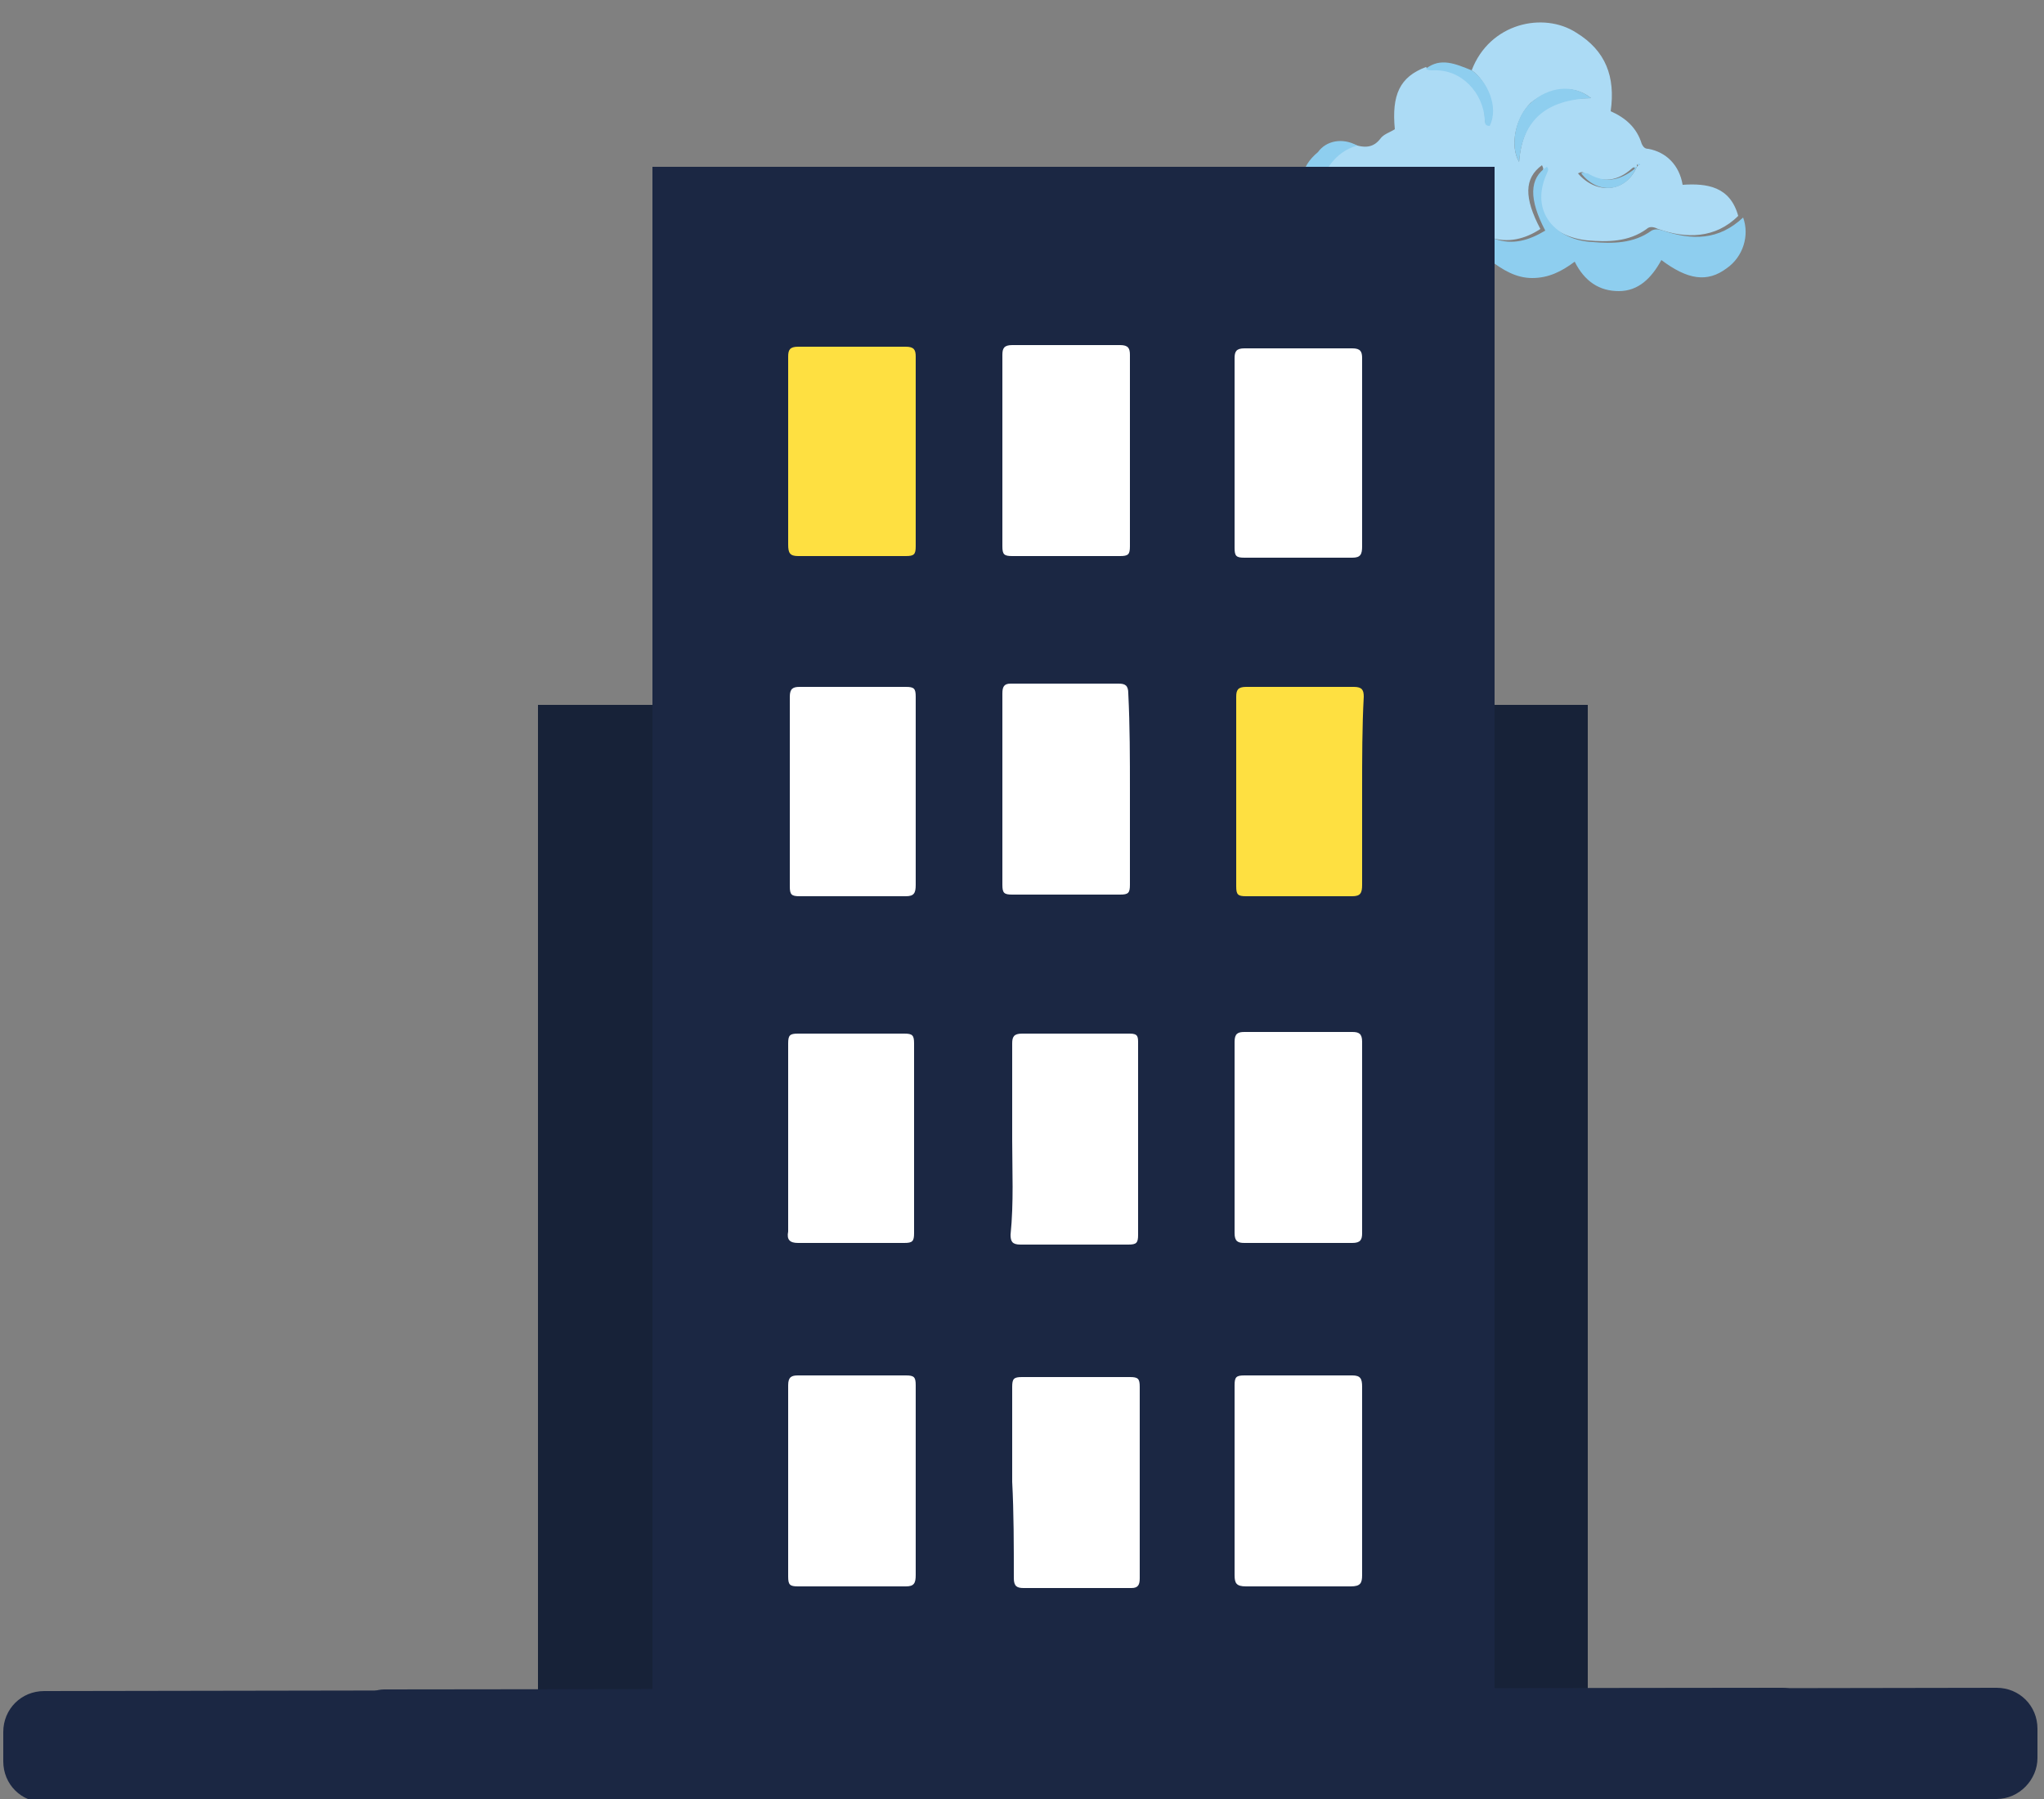
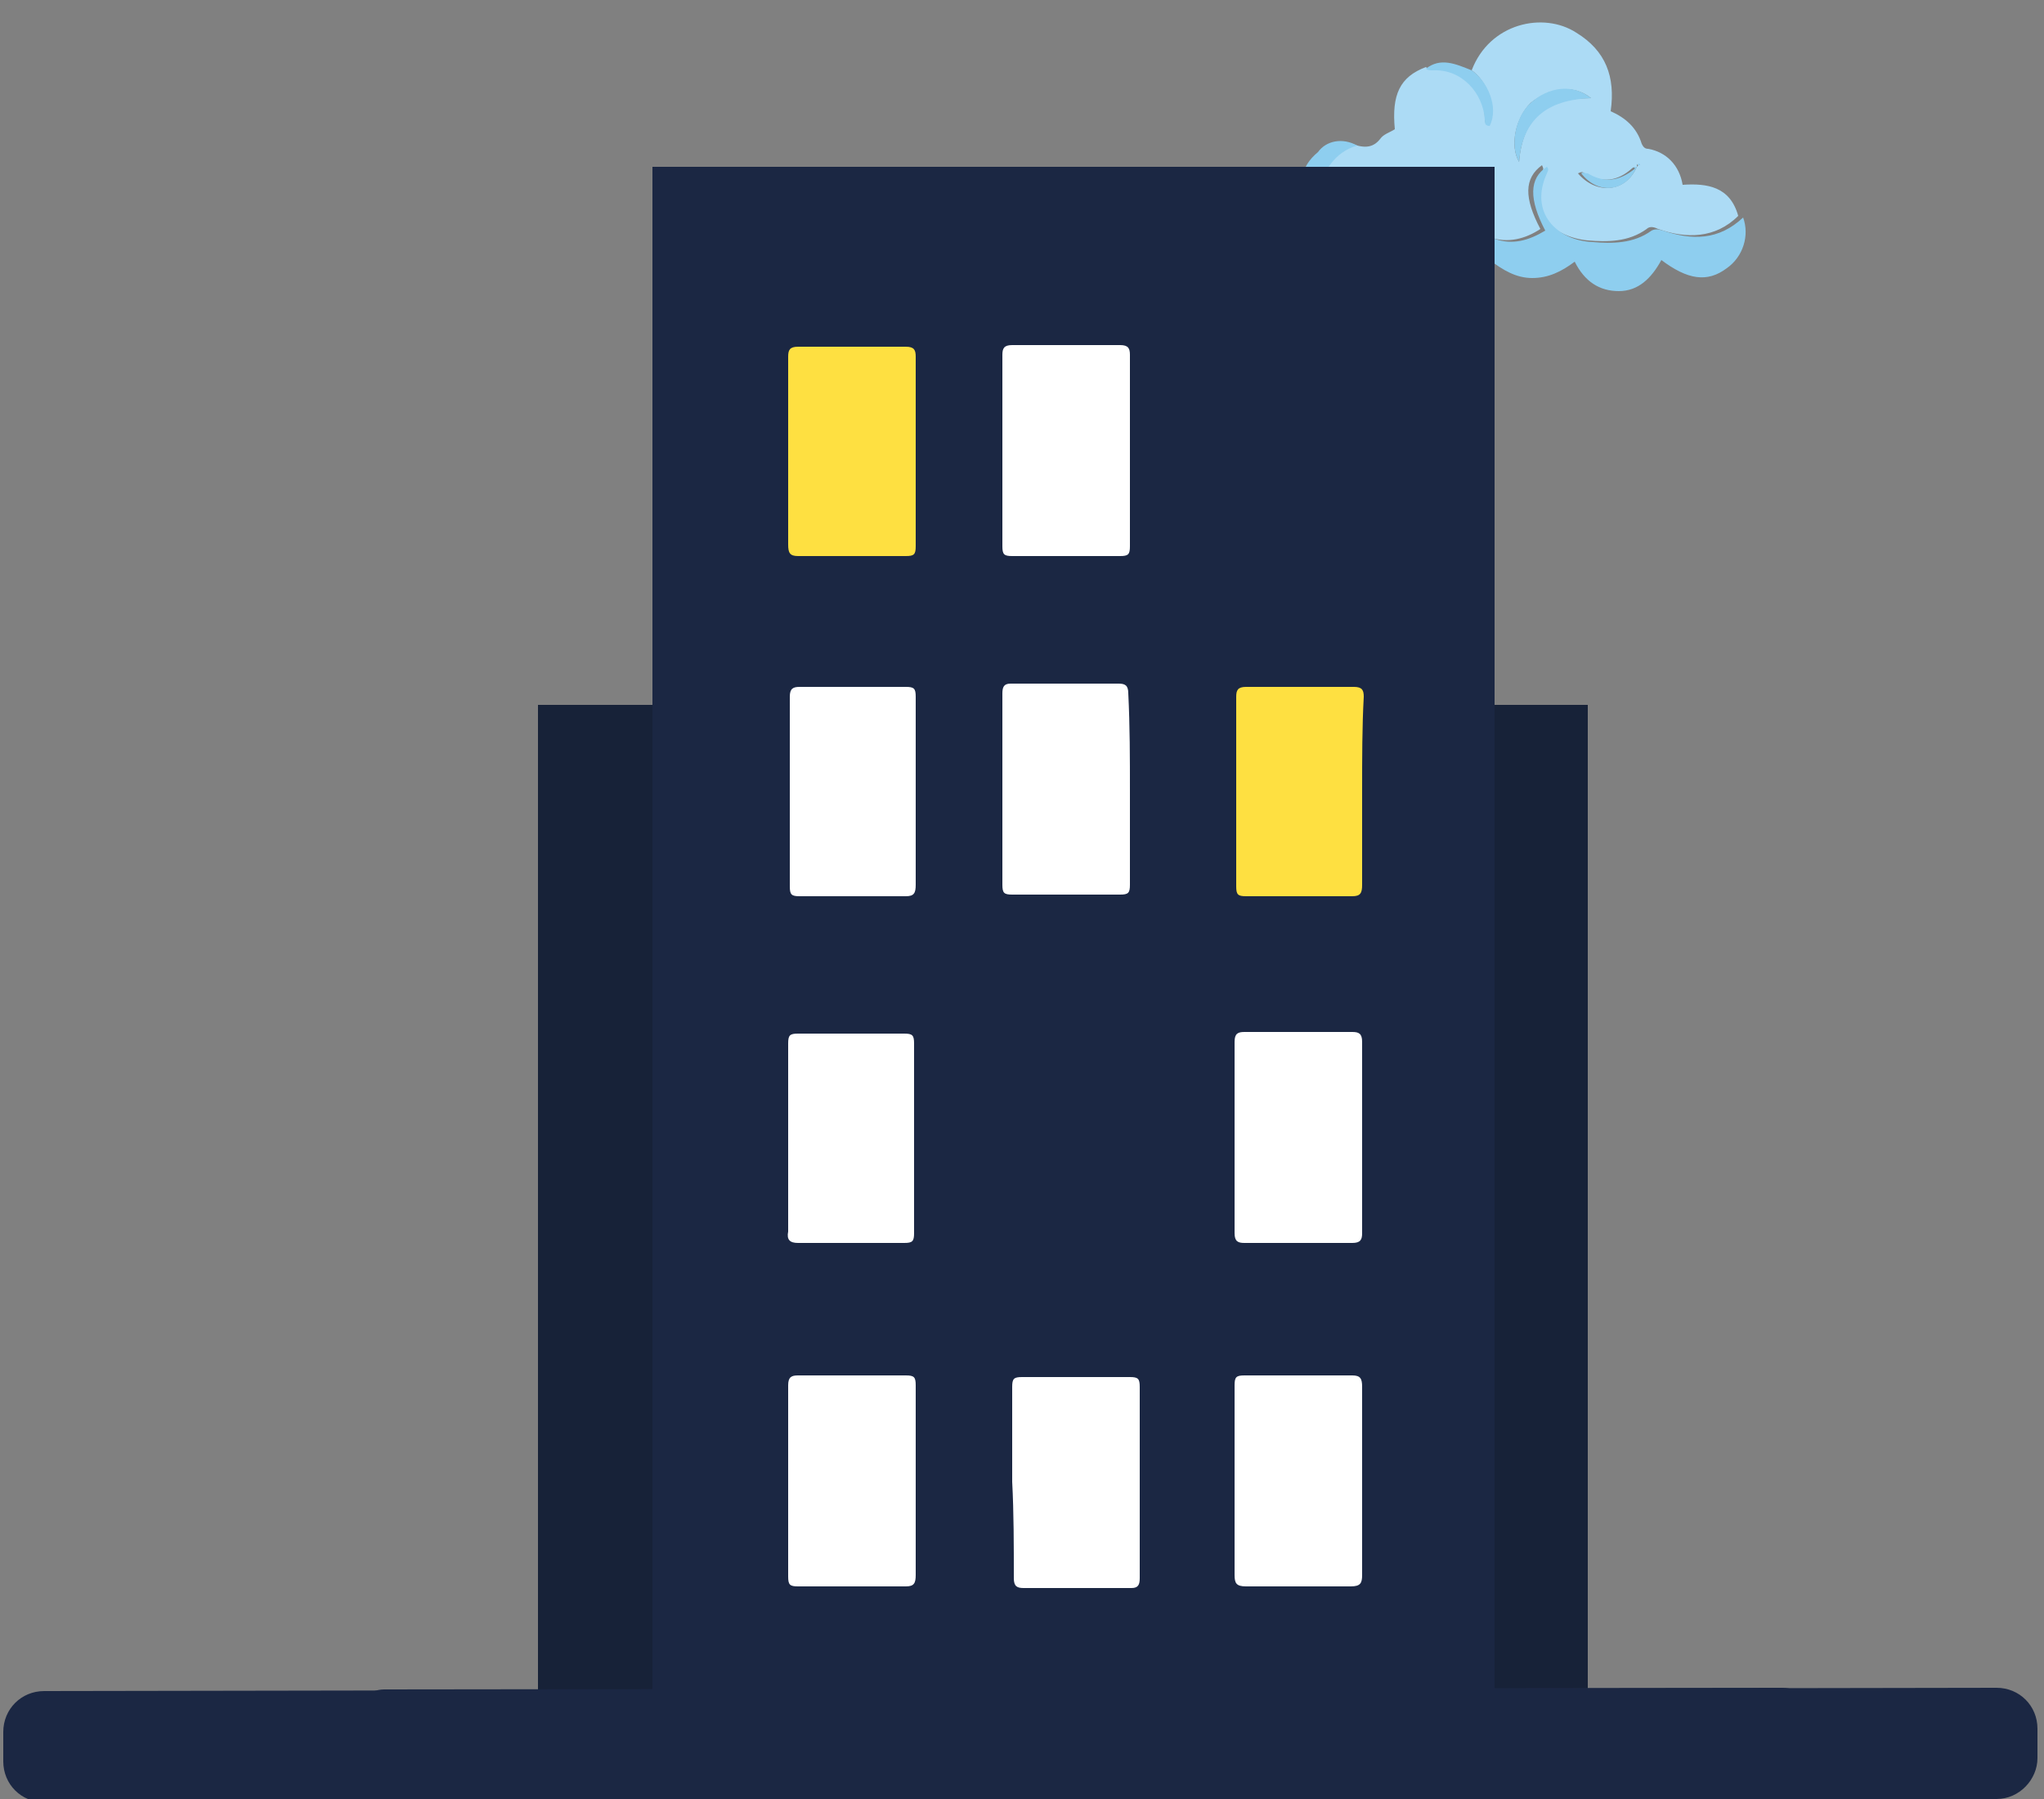
<svg xmlns="http://www.w3.org/2000/svg" version="1.1" id="Layer_1" x="0px" y="0px" viewBox="0 0 125 110" style="enable-background:new 0 0 125 110;" xml:space="preserve">
  <rect x="0" y="0" width="125" height="110" fill="#808080" stroke="none" />
  <style type="text/css">
	.st0{fill:#1B2743;}
	.st1{fill:#ACDBF5;}
	.st2{fill:#8ECEEF;}
	.st3{fill:#4E833D;}
	.st4{fill:#66A042;}
	.st5{fill:#346531;}
	.st6{fill:#8B603D;}
	.st7{fill:#3B773A;}
	.st8{fill:#305427;}
	.st9{fill:#599742;}
	.st10{fill:#315427;}
	.st11{fill:#609540;}
	.st12{fill:#548C3F;}
	.st13{fill:#865C3C;}
	.st14{fill:#7F512C;}
	.st15{fill:#296935;}
	.st16{fill:#8A5D38;}
	.st17{fill:#80532C;}
	.st18{fill:#5A903F;}
	.st19{fill:#814E29;}
	.st20{fill:#22411D;}
	.st21{fill:#815732;}
	.st22{fill:#2A4A22;}
	.st23{fill:#549040;}
	.st24{fill:#509241;}
	.st25{fill:#82522A;}
	.st26{fill:#835028;}
	.st27{fill:#804F23;}
	.st28{fill:#80522C;}
	.st29{fill:#327037;}
	.st30{fill:#824F25;}
	.st31{fill:#84532B;}
	.st32{fill:#3B783A;}
	.st33{fill:#27451F;}
	.st34{fill:#81552D;}
	.st35{fill:#27441F;}
	.st36{fill:#427939;}
	.st37{fill:#266A35;}
	.st38{fill:#5B9742;}
	.st39{fill:#7A5636;}
	.st40{fill:#82533D;}
	.st41{fill:#6DA743;}
	.st42{fill:#599942;}
	.st43{fill:#8E603E;}
	.st44{fill:#946041;}
	.st45{fill:#946042;}
	.st46{fill:#96603E;}
	.st47{fill:#82563D;}
	.st48{fill:#5F9B42;}
	.st49{fill:#4FC2F5;}
	.st50{fill:#47AEDC;}
	.st51{fill:#172238;}
	.st52{fill:#A3948E;}
	.st53{fill:#ABABAB;}
	.st54{fill:#BEBEBE;}
	.st55{fill:#D8D8D8;}
	.st56{fill:#B9B9B9;}
	.st57{fill:#FEE041;}
	.st58{fill:#FFFFFF;}
	.st59{fill:#FEE041;stroke:#1B2743;stroke-miterlimit:10;}
</style>
  <path class="st0" d="M122.1,110L2.7,110.2c-1.4,0-2.5-1.1-2.5-2.5v-1.8c0-1.4,1.1-2.5,2.5-2.5l119.4-0.2c1.4,0,2.5,1.1,2.5,2.5v1.8  C124.6,108.8,123.5,110,122.1,110z" />
  <rect x="32.9" y="43.1" class="st51" width="11.6" height="62.1" />
  <rect x="85.5" y="43.1" class="st51" width="11.6" height="62.1" />
  <g>
    <path class="st1" d="M90,4.3c1.1-2.9,4.4-3.6,6.4-2.3c1.8,1.1,2.4,2.7,2.1,4.8c0.9,0.4,1.6,1,1.9,2c0.1,0.2,0.2,0.3,0.4,0.3   c1.1,0.2,1.9,1,2.1,2.2c1.5-0.1,2.9,0.1,3.4,1.9c-1.4,1.4-3.2,1.4-4.9,0.8c-0.2-0.1-0.5-0.2-0.7,0c-1.1,0.8-2.4,0.8-3.6,0.7   c-2.2-0.2-3.9-1.9-2.8-4.2c0.1-0.1,0.1-0.2,0-0.4c-1.1,0.8-1.1,2-0.1,3.9c-0.9,0.6-2,0.9-3.1,0.5c-0.4-0.1-0.7-0.1-1.1,0.3   c-0.7,0.7-1.6,1-2.6,0.8c-0.4-0.1-0.7,0-1,0.2c-1.6,1-2.9,0.6-3.6-1.1c-0.6,0.1-1.1-0.1-1.6-0.6c-0.7-0.6-1.1-1.5-0.9-2.4   c0.4-1.3,1-2.4,2.4-2.9C83.5,9.1,84,9,84.4,8.5c0.2-0.3,0.6-0.4,0.9-0.6c-0.2-2.1,0.3-3.2,1.9-3.8c0.1,0.1,0.3,0.1,0.4,0.1   c1.9-0.1,3.2,1.4,3.2,3c0,0.2,0,0.4,0.3,0.4C91.6,6.6,90.9,4.9,90,4.3z M100.1,10.2c-0.1,0-0.2,0-0.3,0.1c-0.9,0.8-1.8,0.9-2.9,0.3   c-0.1-0.1-0.2-0.1-0.4,0C97.6,11.9,99.4,11.8,100.1,10.2c0.1-0.1,0.1-0.1,0.1-0.1c0,0-0.1,0-0.1-0.1   C100.1,10.1,100.1,10.1,100.1,10.2z M97.3,6c-1.1-0.9-2.6-0.6-3.7,0.3c-0.9,0.9-1.3,2.6-0.7,3.6C93.1,7.2,94.6,6,97.3,6z    M83.9,11.4c2.1-0.4,3.4,0.6,4,2.4c0.4-0.8,0-1.8-0.8-2.4C86.3,10.8,85,10.6,83.9,11.4z" />
    <path class="st2" d="M83,8.9c-1.4,0.4-2.1,1.6-2.4,2.9c-0.2,0.9,0.1,1.8,0.9,2.4c0.4,0.4,1,0.6,1.6,0.6c0.7,1.7,2,2.1,3.6,1.1   c0.3-0.2,0.6-0.3,1-0.2c1,0.2,1.9-0.1,2.6-0.8c0.4-0.4,0.6-0.4,1.1-0.3c1.1,0.4,2.1,0.1,3.1-0.5c-1-1.9-1-3.2,0.1-3.9   c0.1,0.1,0.1,0.2,0,0.4c-1.1,2.4,0.6,4.1,2.8,4.2c1.2,0.1,2.5,0.1,3.6-0.7c0.2-0.1,0.4-0.1,0.7,0c1.8,0.6,3.4,0.6,4.9-0.8   c0.4,1.1,0,2.4-1,3.1c-1.2,0.9-2.4,0.7-4-0.5c-0.6,1.1-1.4,1.9-2.6,1.9s-2.1-0.6-2.7-1.8c-0.8,0.6-1.6,1-2.6,1   c-1,0-1.8-0.5-2.6-1.1c-0.3,1-0.7,1.9-1.7,2.4c-1,0.5-1.9,0.4-2.9,0c-1.2,1.7-3.4,1.9-4.7-0.4c-2.1,0.2-3.1-0.2-3.5-1.6   c-0.4-1.2,0.1-2.3,1.6-3.2c-0.6-1.7-0.4-2.9,0.7-3.8C81.1,8.6,82.1,8.4,83,8.9z" />
    <path class="st2" d="M90,4.3c0.9,0.6,1.7,2.2,1.1,3.4c-0.3,0-0.3-0.2-0.3-0.4c-0.1-1.6-1.4-3.1-3.2-3c-0.1,0-0.3,0-0.4-0.1   C88.1,3.5,89,3.9,90,4.3z" />
    <path class="st2" d="M97.3,6c-2.7,0.1-4.2,1.3-4.4,3.9c-0.6-1-0.2-2.8,0.7-3.6C94.7,5.3,96.2,5.1,97.3,6z" />
    <path class="st2" d="M83.9,11.4c1.1-0.9,2.4-0.6,3.2,0s1.1,1.6,0.8,2.4C87.2,12,86.1,11.1,83.9,11.4z" />
    <path class="st2" d="M100.1,10.2c-0.7,1.6-2.4,1.7-3.4,0.4c0.1-0.1,0.2,0,0.4,0c1,0.6,1.9,0.5,2.9-0.3   C99.8,10.2,99.9,10.2,100.1,10.2L100.1,10.2z" />
    <path class="st2" d="M100.1,10.2c0-0.1,0.1-0.1,0.1-0.2c0,0,0.1,0,0.1,0.1C100.2,10.1,100.1,10.1,100.1,10.2L100.1,10.2z" />
  </g>
  <path class="st0" d="M109,108.1l-85.5,0.1c-1,0-1.8-0.8-1.8-1.8v-1.3c0-1,0.8-1.8,1.8-1.8l85.5-0.1c1,0,1.8,0.8,1.8,1.8v1.3  C110.8,107.2,110,108.1,109,108.1z" />
  <rect x="39.9" y="10.2" class="st0" width="51.5" height="93.3" />
  <path class="st58" d="M56,48.4c0,1.9,0,3.8,0,5.7c0,0.5-0.1,0.7-0.6,0.7c-2.2,0-4.3,0-6.5,0c-0.5,0-0.6-0.1-0.6-0.6  c0-3.9,0-7.7,0-11.6c0-0.5,0.2-0.6,0.6-0.6c2.2,0,4.3,0,6.5,0c0.5,0,0.6,0.1,0.6,0.6C56,44.5,56,46.4,56,48.4z" />
  <path class="st57" d="M83.3,48.3c0,1.9,0,3.8,0,5.8c0,0.5-0.1,0.7-0.6,0.7c-2.2,0-4.3,0-6.5,0c-0.5,0-0.6-0.1-0.6-0.6  c0-3.9,0-7.7,0-11.6c0-0.4,0.1-0.6,0.6-0.6c2.2,0,4.4,0,6.6,0c0.5,0,0.6,0.2,0.6,0.6C83.3,44.4,83.3,46.4,83.3,48.3z" />
  <path class="st58" d="M83.3,69.6c0,1.9,0,3.9,0,5.8c0,0.4-0.1,0.6-0.6,0.6c-2.2,0-4.4,0-6.6,0c-0.4,0-0.6-0.1-0.6-0.6  c0-3.9,0-7.8,0-11.7c0-0.5,0.2-0.6,0.6-0.6c2.2,0,4.4,0,6.6,0c0.4,0,0.6,0.1,0.6,0.6C83.3,65.7,83.3,67.6,83.3,69.6z" />
  <path class="st58" d="M56,90.5c0,1.9,0,3.8,0,5.8c0,0.5-0.1,0.7-0.6,0.7c-2.2,0-4.4,0-6.6,0c-0.5,0-0.6-0.1-0.6-0.6  c0-3.9,0-7.8,0-11.7c0-0.5,0.2-0.6,0.6-0.6c2.2,0,4.4,0,6.6,0c0.5,0,0.6,0.1,0.6,0.6C56,86.7,56,88.6,56,90.5z" />
  <path class="st58" d="M48.2,69.5c0-1.9,0-3.8,0-5.7c0-0.5,0.1-0.6,0.6-0.6c2.2,0,4.3,0,6.5,0c0.5,0,0.6,0.1,0.6,0.6  c0,3.9,0,7.7,0,11.6c0,0.5-0.1,0.6-0.6,0.6c-2.2,0-4.3,0-6.5,0c-0.5,0-0.7-0.2-0.6-0.7C48.2,73.4,48.2,71.5,48.2,69.5z" />
  <path class="st58" d="M75.5,90.5c0-1.9,0-3.8,0-5.8c0-0.5,0.1-0.6,0.6-0.6c2.2,0,4.4,0,6.6,0c0.5,0,0.6,0.2,0.6,0.7  c0,3.8,0,7.7,0,11.5c0,0.5-0.1,0.7-0.7,0.7c-2.1,0-4.3,0-6.4,0c-0.6,0-0.7-0.2-0.7-0.7C75.5,94.3,75.5,92.4,75.5,90.5z" />
  <path class="st57" d="M48.2,27.6c0-1.9,0-3.9,0-5.8c0-0.4,0.1-0.6,0.6-0.6c2.2,0,4.4,0,6.6,0c0.5,0,0.6,0.2,0.6,0.6  c0,3.9,0,7.7,0,11.6c0,0.5-0.1,0.6-0.6,0.6c-2.2,0-4.4,0-6.6,0c-0.5,0-0.6-0.2-0.6-0.7C48.2,31.4,48.2,29.5,48.2,27.6z" />
-   <path class="st58" d="M83.3,27.6c0,1.9,0,3.8,0,5.8c0,0.5-0.1,0.7-0.6,0.7c-2.2,0-4.4,0-6.6,0c-0.5,0-0.6-0.1-0.6-0.6  c0-3.9,0-7.7,0-11.6c0-0.4,0.1-0.6,0.6-0.6c2.2,0,4.4,0,6.6,0c0.5,0,0.6,0.2,0.6,0.6C83.3,23.7,83.3,25.7,83.3,27.6z" />
  <path class="st58" d="M69.1,48.3c0,1.9,0,3.9,0,5.8c0,0.5-0.1,0.6-0.6,0.6c-2.2,0-4.4,0-6.6,0c-0.5,0-0.6-0.1-0.6-0.6  c0-3.9,0-7.8,0-11.7c0-0.4,0.1-0.6,0.5-0.6c2.2,0,4.4,0,6.6,0c0.4,0,0.6,0.1,0.6,0.6C69.1,44.4,69.1,46.4,69.1,48.3z" />
-   <path class="st58" d="M61.9,69.7c0-2,0-3.9,0-5.9c0-0.4,0.1-0.6,0.6-0.6c2.2,0,4.4,0,6.6,0c0.5,0,0.5,0.2,0.5,0.6  c0,3.9,0,7.8,0,11.7c0,0.5-0.1,0.6-0.6,0.6c-2.2,0-4.4,0-6.6,0c-0.5,0-0.6-0.2-0.6-0.6C62,73.5,61.9,71.6,61.9,69.7z" />
  <path class="st58" d="M61.9,90.6c0-1.9,0-3.9,0-5.8c0-0.5,0.1-0.6,0.6-0.6c2.2,0,4.4,0,6.6,0c0.5,0,0.6,0.1,0.6,0.6  c0,3.9,0,7.8,0,11.7c0,0.4-0.1,0.6-0.5,0.6c-2.2,0-4.4,0-6.6,0c-0.4,0-0.6-0.1-0.6-0.6C62,94.5,62,92.5,61.9,90.6z" />
  <path class="st58" d="M69.1,27.6c0,1.9,0,3.9,0,5.8c0,0.5-0.1,0.6-0.6,0.6c-2.2,0-4.4,0-6.6,0c-0.5,0-0.6-0.1-0.6-0.6  c0-3.9,0-7.8,0-11.7c0-0.4,0.1-0.6,0.6-0.6c2.2,0,4.4,0,6.6,0c0.5,0,0.6,0.2,0.6,0.6C69.1,23.7,69.1,25.7,69.1,27.6z" />
</svg>